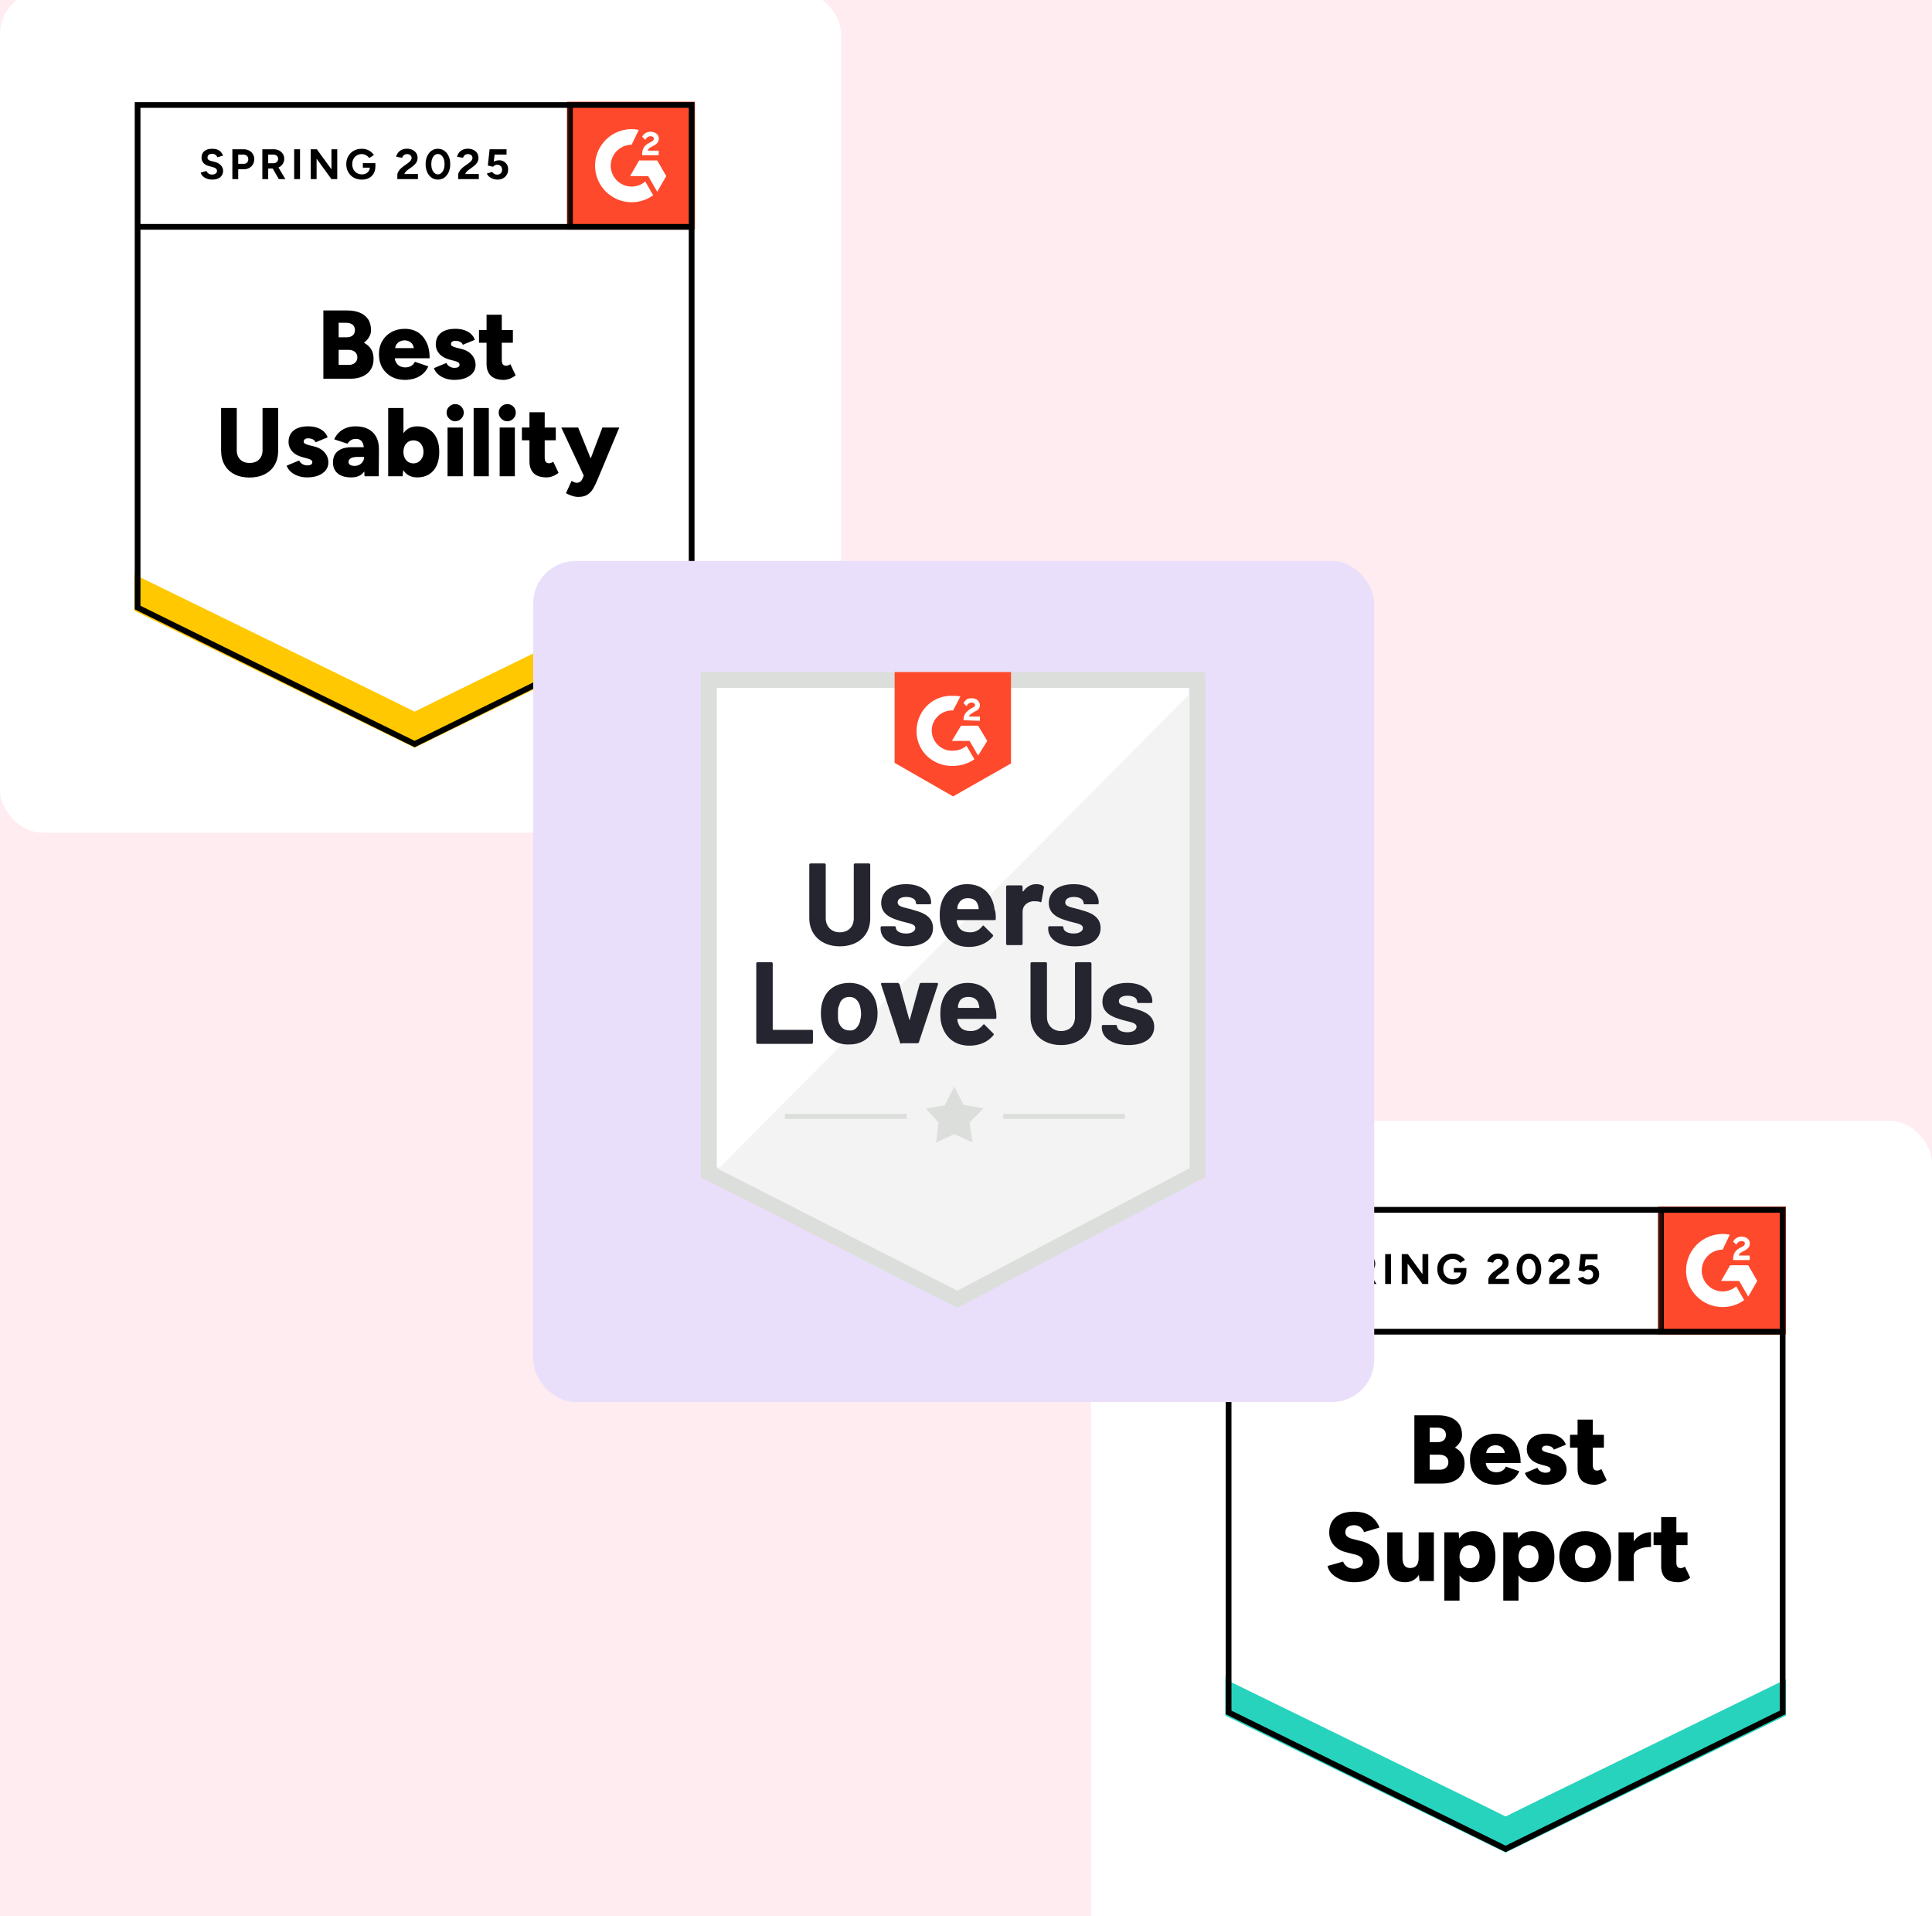
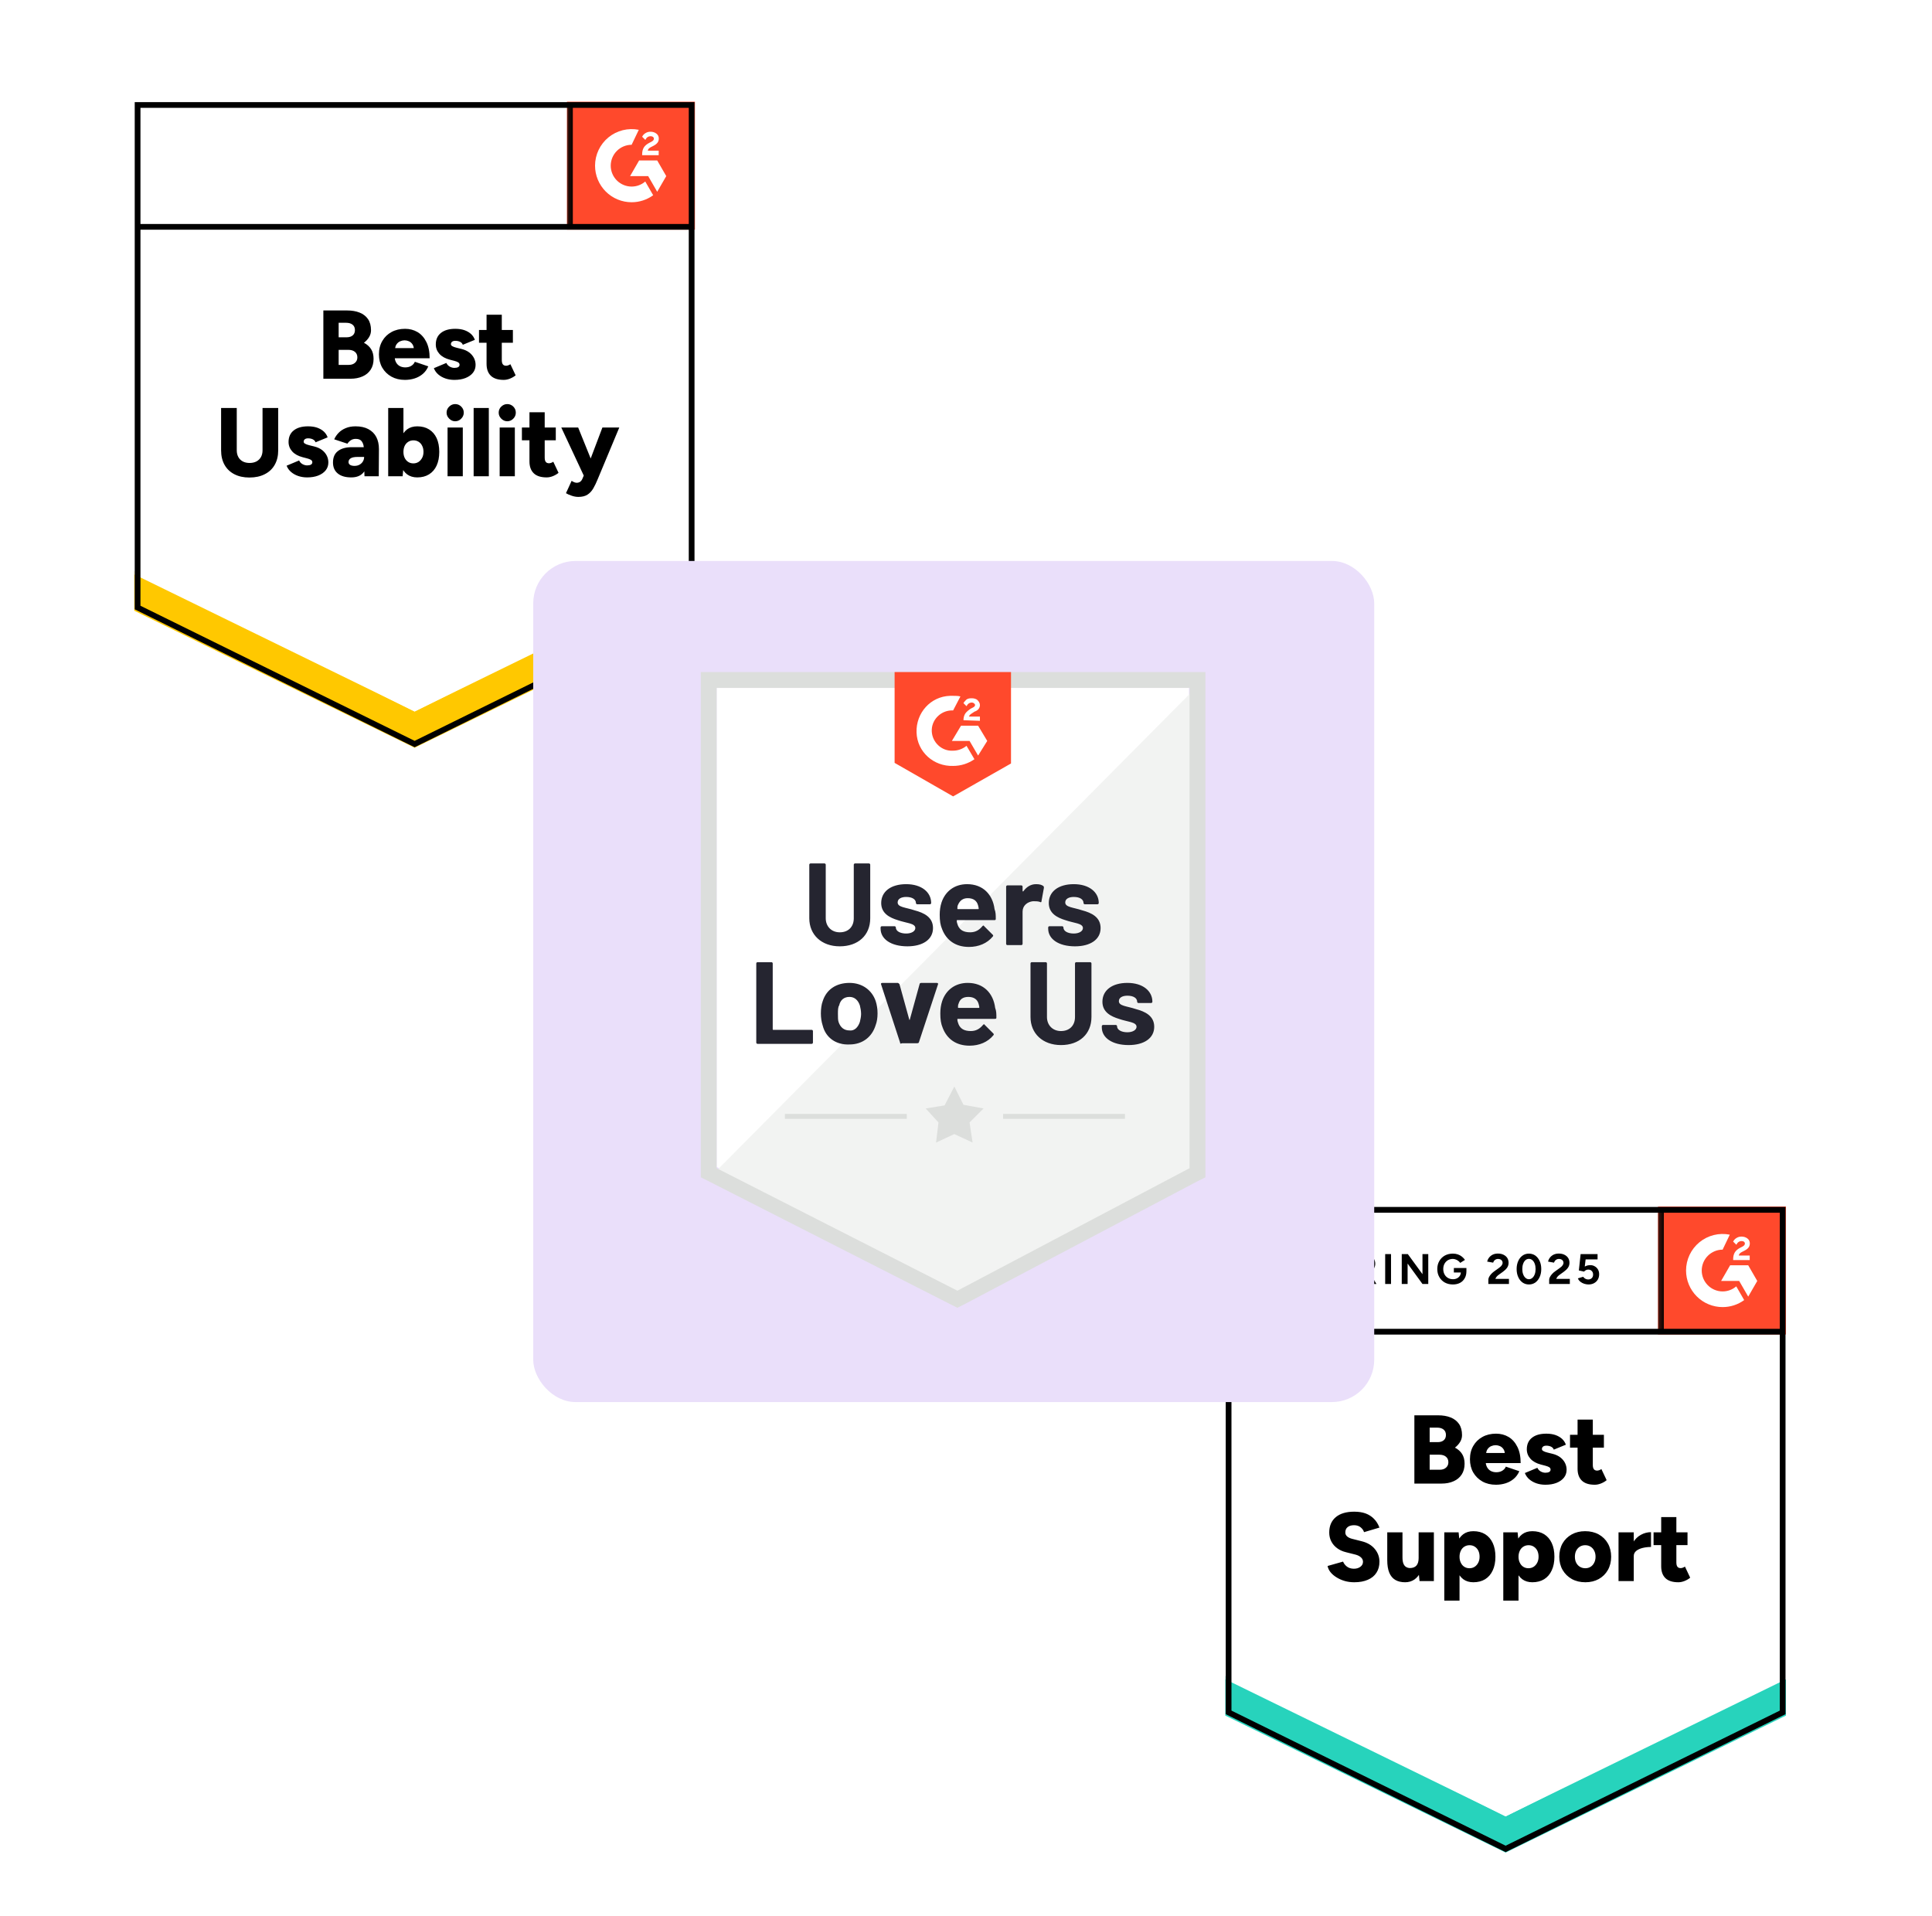
<svg xmlns="http://www.w3.org/2000/svg" width="365" height="362" viewBox="0 0 365 362" fill="none">
  <g clip-path="url(#clip0_6099_20624)">
-     <rect width="365" height="362" fill="#FFECF1" />
    <g filter="url(#filter0_d_6099_20624)">
      <rect y="-5.597" width="158.885" height="158.885" rx="8" fill="white" />
    </g>
    <g clip-path="url(#clip1_6099_20624)">
      <path d="M25.369 115.151L78.331 141.247L131.292 115.151V19.206H25.369V115.151Z" fill="white" />
      <path d="M25.369 115.151L78.331 141.247L131.292 115.151V19.206H25.369V115.151Z" fill="white" />
-       <path d="M40.101 33.928C39.817 33.928 39.552 33.894 39.306 33.825C39.053 33.755 38.83 33.66 38.638 33.537C38.447 33.406 38.289 33.264 38.166 33.111C38.036 32.957 37.952 32.792 37.913 32.616L38.995 32.293C39.064 32.477 39.187 32.635 39.364 32.765C39.54 32.896 39.763 32.965 40.032 32.972C40.316 32.98 40.55 32.919 40.734 32.788C40.91 32.658 40.999 32.493 40.999 32.293C40.999 32.117 40.93 31.967 40.791 31.844C40.646 31.721 40.45 31.629 40.204 31.568L39.467 31.372C39.199 31.303 38.957 31.196 38.742 31.05C38.535 30.912 38.374 30.735 38.258 30.52C38.136 30.313 38.074 30.071 38.074 29.795C38.074 29.258 38.251 28.839 38.604 28.54C38.957 28.248 39.456 28.102 40.101 28.102C40.461 28.102 40.776 28.152 41.045 28.252C41.321 28.36 41.547 28.509 41.724 28.701C41.908 28.893 42.05 29.123 42.15 29.392L41.079 29.714C41.01 29.53 40.891 29.377 40.722 29.254C40.546 29.123 40.327 29.058 40.066 29.058C39.797 29.058 39.586 29.119 39.433 29.242C39.279 29.365 39.203 29.541 39.203 29.772C39.203 29.948 39.264 30.087 39.387 30.186C39.51 30.286 39.675 30.363 39.882 30.416L40.619 30.601C41.102 30.724 41.478 30.939 41.747 31.245C42.016 31.552 42.15 31.894 42.15 32.27C42.15 32.6 42.069 32.888 41.908 33.134C41.747 33.387 41.517 33.583 41.217 33.721C40.91 33.859 40.538 33.928 40.101 33.928ZM43.9 33.836V28.194H45.995C46.395 28.194 46.748 28.275 47.055 28.436C47.362 28.59 47.6 28.808 47.769 29.093C47.945 29.377 48.033 29.703 48.033 30.071C48.033 30.439 47.949 30.766 47.78 31.05C47.611 31.334 47.385 31.556 47.101 31.718C46.809 31.886 46.471 31.971 46.088 31.971H45.005V33.836H43.9ZM45.005 30.946H46.065C46.31 30.946 46.514 30.866 46.675 30.704C46.828 30.543 46.905 30.332 46.905 30.071C46.905 29.818 46.821 29.607 46.652 29.438C46.475 29.284 46.249 29.208 45.972 29.208H45.005V30.946ZM49.565 33.836V28.194H51.66C52.059 28.194 52.412 28.271 52.719 28.425C53.026 28.586 53.264 28.801 53.433 29.07C53.61 29.338 53.698 29.653 53.698 30.014C53.698 30.367 53.606 30.681 53.422 30.958C53.245 31.234 52.999 31.449 52.685 31.602C52.378 31.756 52.025 31.833 51.626 31.833H50.67V33.836H49.565ZM52.673 33.836L51.372 31.568L52.213 30.969L53.917 33.836H52.673ZM50.67 30.831H51.672C51.84 30.831 51.99 30.797 52.121 30.727C52.251 30.658 52.355 30.562 52.431 30.44C52.508 30.317 52.547 30.175 52.547 30.014C52.547 29.776 52.462 29.58 52.293 29.426C52.117 29.28 51.89 29.208 51.614 29.208H50.67V30.831ZM55.575 33.836V28.194H56.68V33.836H55.575ZM58.706 33.836V28.194H59.858L62.621 31.982V28.194H63.715V33.836H62.621L59.812 29.979V33.836H58.706ZM68.366 33.928C67.79 33.928 67.28 33.805 66.835 33.56C66.389 33.306 66.044 32.961 65.799 32.523C65.545 32.086 65.419 31.583 65.419 31.015C65.419 30.447 65.545 29.945 65.799 29.507C66.044 29.07 66.389 28.724 66.835 28.471C67.28 28.225 67.79 28.102 68.366 28.102C68.711 28.102 69.026 28.152 69.31 28.252C69.602 28.352 69.859 28.494 70.082 28.678C70.304 28.855 70.492 29.058 70.646 29.288L69.748 29.852C69.656 29.706 69.533 29.58 69.379 29.472C69.233 29.357 69.072 29.269 68.896 29.208C68.719 29.139 68.543 29.104 68.366 29.104C68.013 29.104 67.698 29.185 67.422 29.346C67.146 29.515 66.931 29.741 66.777 30.025C66.624 30.309 66.547 30.639 66.547 31.015C66.547 31.384 66.624 31.714 66.777 32.005C66.931 32.297 67.146 32.523 67.422 32.685C67.698 32.853 68.021 32.938 68.389 32.938C68.673 32.938 68.926 32.88 69.149 32.765C69.371 32.65 69.548 32.493 69.678 32.293C69.809 32.086 69.874 31.848 69.874 31.579L70.922 31.418C70.922 31.948 70.811 32.401 70.588 32.777C70.373 33.153 70.074 33.441 69.69 33.64C69.306 33.832 68.865 33.928 68.366 33.928ZM68.55 31.672V30.82H70.922V31.499L70.323 31.672H68.55ZM75.067 33.836V33.019C75.067 32.865 75.113 32.696 75.205 32.512C75.305 32.32 75.439 32.132 75.608 31.948C75.784 31.756 75.988 31.579 76.218 31.418L77.07 30.808C77.185 30.724 77.296 30.631 77.404 30.532C77.511 30.432 77.596 30.321 77.657 30.198C77.726 30.075 77.761 29.96 77.761 29.852C77.761 29.706 77.726 29.58 77.657 29.472C77.596 29.357 77.5 29.269 77.369 29.208C77.239 29.139 77.078 29.104 76.886 29.104C76.725 29.104 76.583 29.139 76.46 29.208C76.337 29.269 76.234 29.354 76.149 29.461C76.072 29.568 76.015 29.683 75.976 29.806L74.848 29.611C74.902 29.342 75.017 29.093 75.193 28.862C75.37 28.632 75.6 28.444 75.884 28.298C76.176 28.16 76.502 28.091 76.863 28.091C77.285 28.091 77.646 28.168 77.945 28.321C78.245 28.467 78.479 28.67 78.647 28.931C78.809 29.192 78.889 29.495 78.889 29.841C78.889 30.186 78.793 30.497 78.601 30.773C78.409 31.042 78.148 31.295 77.819 31.533L77.047 32.086C76.894 32.193 76.759 32.312 76.644 32.443C76.537 32.573 76.452 32.715 76.391 32.869H78.958V33.836H75.067ZM82.735 33.928C82.274 33.928 81.871 33.805 81.526 33.56C81.173 33.306 80.9 32.961 80.708 32.523C80.509 32.086 80.409 31.583 80.409 31.015C80.409 30.447 80.509 29.945 80.708 29.507C80.9 29.07 81.173 28.724 81.526 28.471C81.871 28.225 82.27 28.102 82.723 28.102C83.184 28.102 83.591 28.225 83.944 28.471C84.289 28.724 84.561 29.07 84.761 29.507C84.961 29.945 85.06 30.447 85.06 31.015C85.06 31.583 84.961 32.086 84.761 32.523C84.561 32.961 84.289 33.306 83.944 33.56C83.591 33.805 83.188 33.928 82.735 33.928ZM82.735 32.938C82.973 32.938 83.188 32.853 83.379 32.685C83.571 32.523 83.721 32.297 83.828 32.005C83.936 31.721 83.99 31.391 83.99 31.015C83.99 30.639 83.936 30.305 83.828 30.014C83.721 29.722 83.571 29.495 83.379 29.334C83.188 29.173 82.969 29.093 82.723 29.093C82.485 29.093 82.27 29.173 82.078 29.334C81.894 29.495 81.748 29.722 81.641 30.014C81.533 30.305 81.48 30.639 81.48 31.015C81.48 31.391 81.533 31.721 81.641 32.005C81.748 32.297 81.898 32.523 82.09 32.685C82.274 32.853 82.489 32.938 82.735 32.938ZM86.557 33.836V33.019C86.557 32.865 86.607 32.696 86.707 32.512C86.807 32.32 86.941 32.132 87.11 31.948C87.279 31.756 87.482 31.579 87.72 31.418L88.572 30.808C88.687 30.724 88.798 30.631 88.906 30.532C89.006 30.432 89.09 30.321 89.159 30.198C89.228 30.075 89.263 29.96 89.263 29.852C89.263 29.706 89.228 29.58 89.159 29.472C89.09 29.357 88.994 29.269 88.871 29.208C88.741 29.139 88.58 29.104 88.388 29.104C88.227 29.104 88.085 29.139 87.962 29.208C87.831 29.269 87.728 29.354 87.651 29.461C87.567 29.568 87.509 29.683 87.478 29.806L86.35 29.611C86.404 29.342 86.519 29.093 86.695 28.862C86.872 28.632 87.102 28.444 87.386 28.298C87.678 28.16 88.004 28.091 88.365 28.091C88.787 28.091 89.148 28.168 89.447 28.321C89.746 28.467 89.98 28.67 90.149 28.931C90.311 29.192 90.391 29.495 90.391 29.841C90.391 30.186 90.295 30.497 90.103 30.773C89.911 31.042 89.65 31.295 89.32 31.533L88.549 32.086C88.395 32.193 88.261 32.312 88.146 32.443C88.038 32.573 87.954 32.715 87.893 32.869H90.46V33.836H86.557ZM93.983 33.928C93.73 33.928 93.465 33.886 93.189 33.801C92.92 33.717 92.678 33.59 92.463 33.422C92.241 33.245 92.08 33.03 91.98 32.777L92.982 32.477C93.104 32.654 93.246 32.781 93.408 32.857C93.569 32.942 93.742 32.984 93.926 32.984C94.202 32.984 94.428 32.9 94.605 32.731C94.774 32.562 94.858 32.335 94.858 32.051C94.858 31.783 94.774 31.56 94.605 31.384C94.436 31.207 94.213 31.119 93.937 31.119C93.768 31.119 93.615 31.157 93.477 31.234C93.338 31.311 93.231 31.399 93.154 31.499L92.164 31.28L92.498 28.194H95.699V29.196H93.442L93.281 30.543C93.427 30.466 93.588 30.401 93.764 30.347C93.941 30.301 94.133 30.278 94.34 30.278C94.647 30.278 94.927 30.355 95.181 30.509C95.434 30.654 95.633 30.854 95.779 31.107C95.925 31.361 95.998 31.656 95.998 31.994C95.998 32.378 95.914 32.715 95.745 33.007C95.568 33.299 95.33 33.525 95.031 33.686C94.732 33.847 94.382 33.928 93.983 33.928Z" fill="black" />
      <path d="M61.09 71.542V58.647H65.603C66.486 58.647 67.265 58.781 67.94 59.05C68.616 59.319 69.145 59.729 69.529 60.282C69.905 60.834 70.093 61.537 70.093 62.389C70.093 62.842 69.975 63.268 69.737 63.667C69.499 64.066 69.172 64.427 68.758 64.749C69.341 65.056 69.79 65.455 70.105 65.947C70.42 66.445 70.577 67.059 70.577 67.789C70.577 68.594 70.393 69.278 70.024 69.838C69.656 70.398 69.145 70.82 68.493 71.105C67.841 71.396 67.081 71.542 66.213 71.542H61.09ZM63.98 68.928H65.879C66.386 68.928 66.785 68.794 67.077 68.525C67.369 68.264 67.514 67.927 67.514 67.512C67.514 67.067 67.361 66.718 67.054 66.465C66.747 66.211 66.325 66.085 65.787 66.085H63.98V68.928ZM63.98 63.713H65.511C65.979 63.713 66.355 63.594 66.639 63.356C66.916 63.118 67.054 62.784 67.054 62.354C67.054 61.909 66.904 61.568 66.605 61.33C66.305 61.092 65.903 60.973 65.396 60.973H63.98V63.713ZM76.495 71.761C75.535 71.761 74.687 71.557 73.95 71.15C73.214 70.736 72.634 70.168 72.212 69.447C71.797 68.717 71.59 67.881 71.59 66.937C71.59 65.977 71.801 65.137 72.223 64.415C72.646 63.686 73.225 63.122 73.962 62.723C74.699 62.316 75.555 62.112 76.529 62.112C77.397 62.112 78.183 62.32 78.89 62.734C79.588 63.156 80.141 63.778 80.548 64.599C80.962 65.421 81.169 66.445 81.169 67.674H74.238L74.561 67.328C74.561 67.743 74.645 68.111 74.814 68.433C74.983 68.748 75.221 68.99 75.528 69.159C75.835 69.32 76.18 69.4 76.564 69.4C77.017 69.4 77.401 69.301 77.715 69.101C78.03 68.902 78.249 68.648 78.371 68.341L80.916 69.205C80.67 69.78 80.321 70.26 79.868 70.644C79.423 71.02 78.913 71.3 78.337 71.484C77.754 71.669 77.14 71.761 76.495 71.761ZM74.63 66.131L74.33 65.762H78.464L78.199 66.131C78.199 65.67 78.107 65.305 77.922 65.037C77.738 64.768 77.512 64.576 77.243 64.461C76.975 64.346 76.706 64.288 76.437 64.288C76.169 64.288 75.896 64.346 75.62 64.461C75.344 64.576 75.109 64.768 74.918 65.037C74.726 65.305 74.63 65.67 74.63 66.131ZM85.844 71.761C85.245 71.761 84.685 71.672 84.163 71.496C83.641 71.319 83.188 71.066 82.804 70.736C82.428 70.414 82.148 70.018 81.964 69.55L84.324 68.56C84.478 68.875 84.696 69.109 84.98 69.262C85.264 69.416 85.552 69.493 85.844 69.493C86.151 69.493 86.392 69.443 86.569 69.343C86.738 69.235 86.822 69.09 86.822 68.905C86.822 68.713 86.734 68.56 86.558 68.445C86.381 68.337 86.128 68.242 85.798 68.157L85.003 67.95C84.144 67.727 83.484 67.363 83.023 66.856C82.562 66.342 82.332 65.747 82.332 65.071C82.332 64.127 82.658 63.398 83.311 62.884C83.956 62.37 84.857 62.112 86.016 62.112C86.669 62.112 87.241 62.197 87.732 62.366C88.231 62.542 88.649 62.784 88.987 63.091C89.325 63.406 89.566 63.774 89.712 64.196L87.433 65.129C87.348 64.883 87.172 64.695 86.903 64.565C86.642 64.442 86.35 64.381 86.028 64.381C85.759 64.381 85.552 64.438 85.406 64.553C85.26 64.668 85.188 64.826 85.188 65.025C85.188 65.171 85.276 65.294 85.452 65.394C85.629 65.501 85.89 65.597 86.235 65.682L87.214 65.923C87.79 66.069 88.273 66.292 88.665 66.591C89.056 66.898 89.352 67.251 89.551 67.65C89.751 68.05 89.85 68.476 89.85 68.928C89.85 69.504 89.681 70.003 89.344 70.425C89.006 70.847 88.534 71.177 87.928 71.415C87.329 71.646 86.634 71.761 85.844 71.761ZM95.17 71.761C94.08 71.761 93.266 71.5 92.729 70.978C92.191 70.456 91.923 69.711 91.923 68.744V59.453H94.801V68.019C94.801 68.387 94.87 68.66 95.008 68.836C95.139 69.005 95.346 69.09 95.63 69.09C95.738 69.09 95.868 69.063 96.022 69.009C96.167 68.955 96.302 68.886 96.424 68.802L97.415 70.897C97.123 71.143 96.77 71.35 96.355 71.519C95.949 71.68 95.553 71.761 95.17 71.761ZM90.495 64.749V62.331H96.897V64.749H90.495ZM47.124 90.205C46.019 90.205 45.063 89.994 44.257 89.572C43.459 89.157 42.845 88.566 42.415 87.799C41.985 87.031 41.77 86.118 41.77 85.059V77.068H44.729V85.059C44.729 85.55 44.829 85.976 45.029 86.337C45.221 86.69 45.501 86.966 45.869 87.166C46.23 87.358 46.66 87.454 47.159 87.454C47.65 87.454 48.08 87.358 48.448 87.166C48.817 86.966 49.101 86.69 49.3 86.337C49.5 85.976 49.6 85.55 49.6 85.059V77.068H52.559V85.059C52.559 86.118 52.34 87.031 51.902 87.799C51.472 88.566 50.847 89.157 50.026 89.572C49.212 89.994 48.245 90.205 47.124 90.205ZM58.027 90.182C57.429 90.182 56.868 90.094 56.346 89.917C55.825 89.741 55.372 89.487 54.988 89.157C54.612 88.835 54.332 88.44 54.147 87.972L56.508 86.981C56.661 87.296 56.88 87.53 57.164 87.684C57.448 87.837 57.736 87.914 58.027 87.914C58.334 87.914 58.576 87.864 58.753 87.764C58.922 87.657 59.006 87.511 59.006 87.327C59.006 87.135 58.918 86.981 58.741 86.866C58.565 86.759 58.311 86.663 57.981 86.578L57.187 86.371C56.327 86.149 55.667 85.784 55.207 85.277C54.746 84.763 54.516 84.168 54.516 83.493C54.516 82.549 54.842 81.82 55.495 81.305C56.139 80.791 57.041 80.534 58.2 80.534C58.852 80.534 59.424 80.618 59.916 80.787C60.414 80.964 60.833 81.206 61.171 81.513C61.508 81.827 61.75 82.196 61.896 82.618L59.616 83.55C59.532 83.305 59.355 83.117 59.087 82.986C58.826 82.864 58.534 82.802 58.212 82.802C57.943 82.802 57.736 82.86 57.59 82.975C57.444 83.09 57.371 83.247 57.371 83.447C57.371 83.593 57.459 83.715 57.636 83.815C57.812 83.923 58.074 84.019 58.419 84.103L59.398 84.345C59.973 84.491 60.457 84.713 60.848 85.013C61.24 85.32 61.535 85.673 61.735 86.072C61.934 86.471 62.034 86.897 62.034 87.35C62.034 87.925 61.865 88.424 61.528 88.847C61.19 89.269 60.718 89.599 60.111 89.837C59.513 90.067 58.818 90.182 58.027 90.182ZM68.862 89.963L68.792 87.972V85.381C68.792 84.89 68.75 84.46 68.666 84.092C68.574 83.723 68.42 83.431 68.205 83.216C67.983 83.009 67.649 82.906 67.204 82.906C66.858 82.906 66.559 82.986 66.305 83.147C66.045 83.309 65.822 83.531 65.638 83.815L63.139 82.986C63.347 82.526 63.631 82.111 63.991 81.743C64.352 81.374 64.797 81.083 65.327 80.868C65.856 80.645 66.471 80.534 67.169 80.534C68.129 80.534 68.938 80.71 69.598 81.064C70.266 81.424 70.765 81.923 71.095 82.56C71.425 83.197 71.59 83.953 71.59 84.828L71.556 89.963H68.862ZM66.363 90.182C65.266 90.182 64.417 89.936 63.819 89.445C63.212 88.954 62.909 88.259 62.909 87.361C62.909 86.394 63.224 85.673 63.853 85.197C64.483 84.713 65.361 84.472 66.49 84.472H69.011V86.314H67.572C66.958 86.314 66.517 86.402 66.248 86.578C65.979 86.747 65.845 86.985 65.845 87.292C65.845 87.515 65.945 87.691 66.144 87.822C66.352 87.945 66.632 88.006 66.985 88.006C67.338 88.006 67.653 87.929 67.929 87.776C68.198 87.622 68.409 87.419 68.562 87.166C68.716 86.905 68.792 86.621 68.792 86.314H69.506C69.506 87.542 69.249 88.493 68.735 89.169C68.221 89.844 67.43 90.182 66.363 90.182ZM73.34 89.963V77.068H76.219V88.248L76.069 89.963H73.34ZM78.832 90.182C78.072 90.182 77.431 89.99 76.909 89.606C76.395 89.215 76.011 88.659 75.758 87.937C75.497 87.216 75.367 86.356 75.367 85.358C75.367 84.353 75.497 83.489 75.758 82.767C76.011 82.054 76.395 81.501 76.909 81.11C77.431 80.726 78.072 80.534 78.832 80.534C79.692 80.534 80.432 80.726 81.054 81.11C81.684 81.501 82.163 82.054 82.493 82.767C82.823 83.489 82.988 84.353 82.988 85.358C82.988 86.356 82.823 87.216 82.493 87.937C82.163 88.659 81.684 89.215 81.054 89.606C80.432 89.99 79.692 90.182 78.832 90.182ZM78.095 87.534C78.464 87.534 78.79 87.442 79.074 87.258C79.35 87.073 79.577 86.816 79.753 86.486C79.922 86.164 80.007 85.788 80.007 85.358C80.007 84.928 79.926 84.552 79.765 84.23C79.611 83.9 79.389 83.642 79.097 83.458C78.805 83.274 78.475 83.182 78.107 83.182C77.738 83.182 77.412 83.274 77.128 83.458C76.836 83.642 76.61 83.9 76.449 84.23C76.295 84.567 76.219 84.944 76.219 85.358C76.219 85.788 76.295 86.164 76.449 86.486C76.61 86.816 76.833 87.073 77.117 87.258C77.401 87.442 77.727 87.534 78.095 87.534ZM84.554 89.963V80.753H87.433V89.963H84.554ZM85.993 79.578C85.564 79.578 85.188 79.413 84.865 79.083C84.535 78.761 84.37 78.385 84.37 77.955C84.37 77.502 84.535 77.118 84.865 76.804C85.188 76.489 85.564 76.332 85.993 76.332C86.439 76.332 86.819 76.489 87.133 76.804C87.456 77.118 87.617 77.502 87.617 77.955C87.617 78.385 87.456 78.761 87.133 79.083C86.819 79.413 86.439 79.578 85.993 79.578ZM89.482 89.963V77.068H92.349V89.963H89.482ZM94.398 89.963V80.753H97.265V89.963H94.398ZM95.837 79.578C95.407 79.578 95.028 79.413 94.698 79.083C94.375 78.761 94.214 78.385 94.214 77.955C94.214 77.502 94.375 77.118 94.698 76.804C95.028 76.489 95.407 76.332 95.837 76.332C96.275 76.332 96.655 76.489 96.977 76.804C97.292 77.118 97.449 77.502 97.449 77.955C97.449 78.385 97.292 78.761 96.977 79.083C96.655 79.413 96.275 79.578 95.837 79.578ZM103.275 90.182C102.185 90.182 101.371 89.921 100.834 89.399C100.297 88.877 100.028 88.133 100.028 87.166V77.874H102.907V86.44C102.907 86.809 102.976 87.081 103.114 87.258C103.244 87.427 103.452 87.511 103.736 87.511C103.843 87.511 103.973 87.484 104.127 87.43C104.273 87.377 104.407 87.308 104.53 87.223L105.52 89.319C105.228 89.564 104.875 89.772 104.461 89.94C104.054 90.102 103.659 90.182 103.275 90.182ZM98.601 83.171V80.753H105.002V83.171H98.601ZM109.262 93.866C108.87 93.866 108.456 93.793 108.019 93.648C107.581 93.502 107.216 93.341 106.925 93.164L107.995 90.827C108.164 90.95 108.333 91.042 108.502 91.103C108.663 91.165 108.813 91.195 108.951 91.195C109.181 91.195 109.389 91.138 109.573 91.023C109.757 90.907 109.907 90.719 110.022 90.458L111.104 87.903L113.81 80.753H116.999L112.923 90.516C112.655 91.176 112.374 91.76 112.083 92.266C111.783 92.773 111.419 93.164 110.989 93.44C110.551 93.724 109.976 93.866 109.262 93.866ZM110.344 89.963L106.038 80.753H109.227L112.117 87.903L113.096 89.963H110.344Z" fill="black" />
      <path d="M107.114 19.206H131.292V43.384H107.114V19.206Z" fill="#FF492C" />
      <mask id="mask0_6099_20624" style="mask-type:luminance" maskUnits="userSpaceOnUse" x="107" y="19" width="25" height="25">
        <path d="M107.114 19.206H131.292V43.384H107.114V19.206Z" fill="white" />
      </mask>
      <g mask="url(#mask0_6099_20624)">
        <path fill-rule="evenodd" clip-rule="evenodd" d="M124.443 28.465H122.378C122.434 28.141 122.634 27.96 123.039 27.755L123.42 27.562C124.1 27.213 124.463 26.82 124.463 26.18C124.47 25.995 124.431 25.811 124.349 25.645C124.267 25.478 124.145 25.335 123.994 25.227C123.688 24.997 123.314 24.884 122.883 24.884C122.55 24.88 122.222 24.974 121.94 25.152C121.67 25.312 121.453 25.548 121.316 25.831L121.915 26.429C122.147 25.962 122.484 25.731 122.927 25.731C123.301 25.731 123.533 25.925 123.533 26.192C123.533 26.416 123.42 26.603 122.989 26.82L122.746 26.939C122.216 27.207 121.847 27.512 121.635 27.86C121.422 28.203 121.316 28.645 121.316 29.175V29.318H124.443V28.466V28.465ZM124.161 30.307H120.746L119.039 33.266H122.454L124.161 36.225L125.87 33.266L124.161 30.307Z" fill="white" />
        <path fill-rule="evenodd" clip-rule="evenodd" d="M119.329 35.243C118.283 35.242 117.279 34.826 116.539 34.086C115.798 33.346 115.382 32.343 115.38 31.296C115.382 30.25 115.799 29.247 116.539 28.507C117.279 27.767 118.283 27.351 119.329 27.35L120.681 24.523C119.679 24.322 118.645 24.347 117.653 24.595C116.662 24.842 115.738 25.307 114.947 25.954C114.157 26.602 113.52 27.418 113.083 28.341C112.646 29.265 112.419 30.274 112.419 31.296C112.419 32.203 112.598 33.102 112.945 33.94C113.293 34.778 113.802 35.539 114.443 36.181C115.085 36.822 115.847 37.331 116.685 37.678C117.524 38.025 118.422 38.203 119.329 38.203C120.792 38.205 122.218 37.742 123.399 36.879L121.903 34.286C121.187 34.904 120.274 35.243 119.329 35.243Z" fill="white" />
        <path d="M107.678 19.974V42.848" stroke="black" stroke-width="1.085" />
      </g>
      <path d="M25.369 115.366V107.882L78.331 134.411L131.292 107.882V115.366L78.331 141.248L25.369 115.366Z" fill="#FFC800" />
      <path d="M25.369 108.511V101.027L78.331 127.556L131.292 101.027V108.511L78.331 134.393L25.369 108.511Z" fill="white" />
      <path d="M25.369 101.677V94.193L78.331 120.724L131.292 94.193V101.677L78.331 127.559L25.369 101.677Z" fill="white" />
      <path d="M130.803 42.849H26.089M130.667 114.764L78.331 140.551L25.994 114.764V19.831H130.667V114.764Z" stroke="black" stroke-width="1.085" />
    </g>
    <g filter="url(#filter1_d_6099_20624)">
      <rect x="206.115" y="207.716" width="158.885" height="158.885" rx="8" fill="white" />
    </g>
    <g clip-path="url(#clip2_6099_20624)">
      <path d="M231.486 323.859L284.448 349.955L337.409 323.859V227.914H231.486V323.859Z" fill="white" />
      <path d="M231.486 323.859L284.448 349.955L337.409 323.859V227.914H231.486V323.859Z" fill="white" />
      <path d="M246.219 242.636C245.935 242.636 245.67 242.602 245.424 242.532C245.171 242.463 244.948 242.367 244.757 242.245C244.565 242.114 244.407 241.972 244.285 241.819C244.154 241.665 244.07 241.5 244.031 241.324L245.114 241.001C245.183 241.185 245.305 241.343 245.482 241.473C245.658 241.604 245.881 241.673 246.15 241.681C246.434 241.688 246.668 241.627 246.852 241.496C247.029 241.366 247.117 241.201 247.117 241.001C247.117 240.825 247.048 240.675 246.91 240.552C246.764 240.429 246.568 240.337 246.322 240.276L245.586 240.08C245.317 240.011 245.075 239.904 244.86 239.758C244.653 239.62 244.492 239.443 244.377 239.228C244.254 239.021 244.192 238.779 244.192 238.503C244.192 237.966 244.369 237.547 244.722 237.248C245.075 236.956 245.574 236.81 246.219 236.81C246.58 236.81 246.894 236.86 247.163 236.96C247.439 237.067 247.666 237.217 247.842 237.409C248.026 237.601 248.168 237.831 248.268 238.1L247.197 238.422C247.128 238.238 247.009 238.084 246.841 237.962C246.664 237.831 246.445 237.766 246.184 237.766C245.916 237.766 245.705 237.827 245.551 237.95C245.398 238.073 245.321 238.25 245.321 238.48C245.321 238.656 245.382 238.794 245.505 238.894C245.628 238.994 245.793 239.071 246 239.125L246.737 239.309C247.22 239.432 247.597 239.646 247.865 239.953C248.134 240.261 248.268 240.602 248.268 240.978C248.268 241.308 248.188 241.596 248.026 241.842C247.865 242.095 247.635 242.291 247.336 242.429C247.029 242.567 246.656 242.636 246.219 242.636ZM250.018 242.544V236.902H252.114C252.513 236.902 252.866 236.983 253.173 237.144C253.48 237.298 253.718 237.516 253.887 237.8C254.063 238.084 254.152 238.411 254.152 238.779C254.152 239.148 254.067 239.474 253.898 239.758C253.729 240.042 253.503 240.264 253.219 240.426C252.927 240.594 252.59 240.679 252.206 240.679H251.123V242.544H250.018ZM251.123 239.654H252.183C252.428 239.654 252.632 239.574 252.793 239.412C252.946 239.251 253.023 239.04 253.023 238.779C253.023 238.526 252.939 238.315 252.77 238.146C252.593 237.992 252.367 237.916 252.091 237.916H251.123V239.654ZM255.683 242.544V236.902H257.778C258.177 236.902 258.53 236.979 258.837 237.133C259.144 237.294 259.382 237.509 259.551 237.777C259.728 238.046 259.816 238.361 259.816 238.722C259.816 239.075 259.724 239.389 259.54 239.666C259.363 239.942 259.118 240.157 258.803 240.31C258.496 240.464 258.143 240.541 257.744 240.541H256.788V242.544H255.683ZM258.791 242.544L257.49 240.276L258.331 239.677L260.035 242.544H258.791ZM256.788 239.539H257.79C257.959 239.539 258.108 239.504 258.239 239.435C258.369 239.366 258.473 239.27 258.55 239.148C258.626 239.025 258.665 238.883 258.665 238.722C258.665 238.484 258.58 238.288 258.411 238.134C258.235 237.989 258.008 237.916 257.732 237.916H256.788V239.539ZM261.693 242.544V236.902H262.798V242.544H261.693ZM264.824 242.544V236.902H265.976L268.739 240.69V236.902H269.833V242.544H268.739L265.93 238.687V242.544H264.824ZM274.484 242.636C273.908 242.636 273.398 242.513 272.953 242.268C272.508 242.014 272.162 241.669 271.917 241.231C271.663 240.794 271.537 240.291 271.537 239.723C271.537 239.155 271.663 238.652 271.917 238.215C272.162 237.777 272.508 237.432 272.953 237.179C273.398 236.933 273.908 236.81 274.484 236.81C274.83 236.81 275.144 236.86 275.428 236.96C275.72 237.06 275.977 237.202 276.2 237.386C276.422 237.563 276.61 237.766 276.764 237.996L275.866 238.56C275.774 238.415 275.651 238.288 275.497 238.18C275.351 238.065 275.19 237.977 275.014 237.916C274.837 237.847 274.661 237.812 274.484 237.812C274.131 237.812 273.816 237.893 273.54 238.054C273.264 238.223 273.049 238.449 272.895 238.733C272.742 239.017 272.665 239.347 272.665 239.723C272.665 240.092 272.742 240.422 272.895 240.713C273.049 241.005 273.264 241.231 273.54 241.393C273.816 241.562 274.139 241.646 274.507 241.646C274.791 241.646 275.044 241.588 275.267 241.473C275.49 241.358 275.666 241.201 275.797 241.001C275.927 240.794 275.992 240.556 275.992 240.287L277.04 240.126C277.04 240.656 276.929 241.109 276.706 241.485C276.491 241.861 276.192 242.149 275.808 242.348C275.424 242.54 274.983 242.636 274.484 242.636ZM274.668 240.379V239.527H277.04V240.207L276.441 240.379H274.668ZM281.185 242.544V241.727C281.185 241.573 281.231 241.404 281.323 241.22C281.423 241.028 281.557 240.84 281.726 240.656C281.903 240.464 282.106 240.287 282.336 240.126L283.188 239.516C283.303 239.432 283.415 239.339 283.522 239.24C283.63 239.14 283.714 239.029 283.775 238.906C283.845 238.783 283.879 238.668 283.879 238.56C283.879 238.415 283.845 238.288 283.775 238.18C283.714 238.065 283.618 237.977 283.488 237.916C283.357 237.847 283.196 237.812 283.004 237.812C282.843 237.812 282.701 237.847 282.578 237.916C282.455 237.977 282.352 238.061 282.267 238.169C282.19 238.276 282.133 238.392 282.094 238.514L280.966 238.319C281.02 238.05 281.135 237.8 281.312 237.57C281.488 237.34 281.718 237.152 282.002 237.006C282.294 236.868 282.62 236.799 282.981 236.799C283.403 236.799 283.764 236.876 284.063 237.029C284.363 237.175 284.597 237.378 284.766 237.639C284.927 237.9 285.007 238.203 285.007 238.549C285.007 238.894 284.911 239.205 284.72 239.481C284.528 239.75 284.267 240.003 283.937 240.241L283.165 240.794C283.012 240.901 282.877 241.02 282.762 241.151C282.655 241.281 282.57 241.423 282.509 241.577H285.076V242.544H281.185ZM288.853 242.636C288.392 242.636 287.989 242.513 287.644 242.268C287.291 242.014 287.018 241.669 286.826 241.231C286.627 240.794 286.527 240.291 286.527 239.723C286.527 239.155 286.627 238.652 286.826 238.215C287.018 237.777 287.291 237.432 287.644 237.179C287.989 236.933 288.388 236.81 288.841 236.81C289.302 236.81 289.709 236.933 290.062 237.179C290.407 237.432 290.68 237.777 290.879 238.215C291.079 238.652 291.179 239.155 291.179 239.723C291.179 240.291 291.079 240.794 290.879 241.231C290.68 241.669 290.407 242.014 290.062 242.268C289.709 242.513 289.306 242.636 288.853 242.636ZM288.853 241.646C289.091 241.646 289.306 241.562 289.498 241.393C289.689 241.231 289.839 241.005 289.947 240.713C290.054 240.429 290.108 240.099 290.108 239.723C290.108 239.347 290.054 239.013 289.947 238.722C289.839 238.43 289.689 238.203 289.498 238.042C289.306 237.881 289.087 237.8 288.841 237.8C288.603 237.8 288.388 237.881 288.197 238.042C288.012 238.203 287.867 238.43 287.759 238.722C287.652 239.013 287.598 239.347 287.598 239.723C287.598 240.099 287.652 240.429 287.759 240.713C287.867 241.005 288.016 241.231 288.208 241.393C288.392 241.562 288.607 241.646 288.853 241.646ZM292.675 242.544V241.727C292.675 241.573 292.725 241.404 292.825 241.22C292.925 241.028 293.059 240.84 293.228 240.656C293.397 240.464 293.6 240.287 293.838 240.126L294.69 239.516C294.805 239.432 294.917 239.339 295.024 239.24C295.124 239.14 295.208 239.029 295.277 238.906C295.346 238.783 295.381 238.668 295.381 238.56C295.381 238.415 295.346 238.288 295.277 238.18C295.208 238.065 295.112 237.977 294.989 237.916C294.859 237.847 294.698 237.812 294.506 237.812C294.345 237.812 294.203 237.847 294.08 237.916C293.949 237.977 293.846 238.061 293.769 238.169C293.685 238.276 293.627 238.392 293.596 238.514L292.468 238.319C292.522 238.05 292.637 237.8 292.813 237.57C292.99 237.34 293.22 237.152 293.504 237.006C293.796 236.868 294.122 236.799 294.483 236.799C294.905 236.799 295.266 236.876 295.565 237.029C295.864 237.175 296.099 237.378 296.267 237.639C296.429 237.9 296.509 238.203 296.509 238.549C296.509 238.894 296.413 239.205 296.221 239.481C296.03 239.75 295.769 240.003 295.438 240.241L294.667 240.794C294.514 240.901 294.379 241.02 294.264 241.151C294.157 241.281 294.072 241.423 294.011 241.577H296.578V242.544H292.675ZM300.101 242.636C299.848 242.636 299.583 242.594 299.307 242.509C299.038 242.425 298.797 242.298 298.582 242.13C298.359 241.953 298.198 241.738 298.098 241.485L299.1 241.185C299.223 241.362 299.365 241.489 299.526 241.565C299.687 241.65 299.86 241.692 300.044 241.692C300.32 241.692 300.547 241.608 300.723 241.439C300.892 241.27 300.976 241.043 300.976 240.759C300.976 240.491 300.892 240.268 300.723 240.092C300.554 239.915 300.332 239.827 300.055 239.827C299.886 239.827 299.733 239.865 299.595 239.942C299.457 240.019 299.349 240.107 299.272 240.207L298.282 239.988L298.616 236.902H301.817V237.904H299.56L299.399 239.251C299.545 239.174 299.706 239.109 299.883 239.055C300.059 239.009 300.251 238.986 300.458 238.986C300.765 238.986 301.046 239.063 301.299 239.217C301.552 239.362 301.752 239.562 301.898 239.815C302.043 240.069 302.116 240.364 302.116 240.702C302.116 241.086 302.032 241.423 301.863 241.715C301.686 242.007 301.448 242.233 301.149 242.394C300.85 242.556 300.501 242.636 300.101 242.636Z" fill="black" />
      <path d="M267.208 280.25V267.355H271.721C272.603 267.355 273.383 267.489 274.058 267.758C274.733 268.027 275.263 268.437 275.647 268.99C276.023 269.543 276.211 270.245 276.211 271.097C276.211 271.55 276.092 271.976 275.854 272.375C275.616 272.774 275.29 273.135 274.875 273.457C275.459 273.764 275.908 274.163 276.223 274.654C276.537 275.153 276.695 275.767 276.695 276.497C276.695 277.303 276.51 277.986 276.142 278.546C275.774 279.106 275.263 279.528 274.611 279.812C273.958 280.104 273.198 280.25 272.331 280.25H267.208ZM270.097 277.636H271.997C272.504 277.636 272.903 277.502 273.195 277.233C273.486 276.972 273.632 276.635 273.632 276.22C273.632 275.775 273.479 275.426 273.171 275.173C272.864 274.919 272.442 274.793 271.905 274.793H270.097V277.636ZM270.097 272.421H271.629C272.097 272.421 272.473 272.302 272.757 272.064C273.033 271.826 273.171 271.492 273.171 271.062C273.171 270.617 273.022 270.276 272.722 270.038C272.423 269.8 272.02 269.681 271.514 269.681H270.097V272.421ZM282.612 280.469C281.653 280.469 280.805 280.265 280.068 279.859C279.331 279.444 278.752 278.876 278.329 278.155C277.915 277.425 277.708 276.589 277.708 275.645C277.708 274.685 277.919 273.845 278.341 273.123C278.763 272.394 279.343 271.83 280.08 271.431C280.816 271.024 281.672 270.821 282.647 270.821C283.514 270.821 284.301 271.028 285.007 271.442C285.706 271.864 286.258 272.486 286.665 273.307C287.08 274.129 287.287 275.153 287.287 276.381H280.356L280.678 276.036C280.678 276.451 280.763 276.819 280.932 277.141C281.1 277.456 281.338 277.698 281.645 277.867C281.952 278.028 282.298 278.108 282.682 278.108C283.134 278.108 283.518 278.009 283.833 277.809C284.148 277.61 284.366 277.356 284.489 277.049L287.034 277.913C286.788 278.488 286.439 278.968 285.986 279.352C285.541 279.728 285.03 280.008 284.455 280.192C283.871 280.377 283.257 280.469 282.612 280.469ZM280.747 274.839L280.448 274.47H284.581L284.316 274.839C284.316 274.378 284.224 274.014 284.04 273.745C283.856 273.476 283.629 273.284 283.361 273.169C283.092 273.054 282.824 272.997 282.555 272.997C282.286 272.997 282.014 273.054 281.737 273.169C281.461 273.284 281.227 273.476 281.035 273.745C280.843 274.014 280.747 274.378 280.747 274.839ZM291.961 280.469C291.363 280.469 290.802 280.38 290.28 280.204C289.758 280.027 289.306 279.774 288.922 279.444C288.546 279.122 288.266 278.726 288.081 278.258L290.442 277.268C290.595 277.583 290.814 277.817 291.098 277.97C291.382 278.124 291.67 278.201 291.961 278.201C292.268 278.201 292.51 278.151 292.687 278.051C292.856 277.943 292.94 277.798 292.94 277.613C292.94 277.422 292.852 277.268 292.675 277.153C292.499 277.045 292.245 276.949 291.915 276.865L291.121 276.658C290.261 276.435 289.601 276.071 289.141 275.564C288.68 275.05 288.45 274.455 288.45 273.779C288.45 272.835 288.776 272.106 289.428 271.592C290.073 271.078 290.975 270.821 292.134 270.821C292.786 270.821 293.358 270.905 293.85 271.074C294.348 271.25 294.767 271.492 295.104 271.799C295.442 272.114 295.684 272.482 295.83 272.904L293.55 273.837C293.466 273.591 293.289 273.403 293.021 273.273C292.76 273.15 292.468 273.089 292.146 273.089C291.877 273.089 291.67 273.146 291.524 273.261C291.378 273.376 291.305 273.534 291.305 273.733C291.305 273.879 291.393 274.002 291.57 274.102C291.746 274.209 292.007 274.305 292.353 274.39L293.331 274.631C293.907 274.777 294.391 275 294.782 275.299C295.174 275.606 295.469 275.959 295.669 276.358C295.868 276.758 295.968 277.184 295.968 277.636C295.968 278.212 295.799 278.711 295.461 279.133C295.124 279.555 294.652 279.885 294.045 280.123C293.447 280.354 292.752 280.469 291.961 280.469ZM301.287 280.469C300.197 280.469 299.384 280.208 298.846 279.686C298.309 279.164 298.04 278.419 298.04 277.452V268.161H300.919V276.727C300.919 277.095 300.988 277.368 301.126 277.544C301.256 277.713 301.464 277.798 301.748 277.798C301.855 277.798 301.986 277.771 302.139 277.717C302.285 277.663 302.419 277.594 302.542 277.51L303.532 279.605C303.241 279.851 302.888 280.058 302.473 280.227C302.066 280.388 301.671 280.469 301.287 280.469ZM296.613 273.457V271.039H303.014V273.457H296.613ZM255.844 298.89C255.214 298.89 254.616 298.81 254.048 298.648C253.472 298.479 252.954 298.249 252.493 297.958C252.033 297.674 251.657 297.351 251.365 296.99C251.073 296.622 250.889 296.231 250.812 295.816L253.737 294.987C253.875 295.34 254.113 295.651 254.451 295.92C254.788 296.181 255.214 296.319 255.729 296.334C256.235 296.342 256.657 296.223 256.995 295.977C257.333 295.732 257.502 295.413 257.502 295.022C257.502 294.715 257.383 294.446 257.145 294.216C256.899 293.978 256.558 293.797 256.12 293.675L254.29 293.214C253.652 293.061 253.1 292.811 252.632 292.466C252.156 292.12 251.787 291.698 251.526 291.199C251.258 290.7 251.123 290.132 251.123 289.495C251.123 288.259 251.534 287.292 252.355 286.594C253.184 285.903 254.347 285.558 255.844 285.558C256.665 285.558 257.383 285.669 257.997 285.892C258.611 286.122 259.137 286.46 259.574 286.905C260.012 287.342 260.357 287.895 260.61 288.563L257.698 289.426C257.605 289.096 257.394 288.793 257.064 288.517C256.742 288.248 256.324 288.114 255.809 288.114C255.287 288.114 254.884 288.233 254.6 288.471C254.309 288.701 254.163 289.039 254.163 289.484C254.163 289.791 254.282 290.044 254.52 290.244C254.75 290.443 255.069 290.593 255.475 290.693L257.295 291.153C258.338 291.414 259.152 291.898 259.735 292.604C260.319 293.31 260.61 294.112 260.61 295.01C260.61 295.816 260.422 296.507 260.046 297.083C259.678 297.666 259.137 298.111 258.423 298.418C257.709 298.733 256.849 298.89 255.844 298.89ZM268.186 298.671L268.013 296.979V289.461H270.892V298.671H268.186ZM262.084 294.181V289.461H264.962V294.181H262.084ZM264.962 294.181C264.962 294.657 265.016 295.041 265.124 295.333C265.239 295.632 265.4 295.847 265.607 295.977C265.814 296.115 266.06 296.192 266.344 296.208C266.897 296.208 267.315 296.05 267.599 295.735C267.875 295.421 268.013 294.949 268.013 294.319H268.889C268.889 295.294 268.739 296.123 268.439 296.806C268.148 297.482 267.745 298 267.231 298.361C266.724 298.714 266.133 298.89 265.458 298.89C264.721 298.89 264.099 298.74 263.592 298.441C263.093 298.142 262.717 297.685 262.464 297.071C262.211 296.457 262.084 295.67 262.084 294.711V294.181H264.962ZM272.861 302.356V289.461H275.566L275.739 291.153V302.356H272.861ZM278.353 298.89C277.593 298.89 276.956 298.698 276.441 298.314C275.919 297.923 275.532 297.367 275.278 296.645C275.017 295.924 274.887 295.064 274.887 294.066C274.887 293.061 275.017 292.197 275.278 291.476C275.532 290.762 275.919 290.209 276.441 289.818C276.956 289.434 277.593 289.242 278.353 289.242C279.212 289.242 279.957 289.434 280.586 289.818C281.208 290.209 281.684 290.762 282.014 291.476C282.351 292.197 282.52 293.061 282.52 294.066C282.52 295.064 282.351 295.924 282.014 296.645C281.684 297.367 281.208 297.923 280.586 298.314C279.957 298.698 279.212 298.89 278.353 298.89ZM277.616 296.242C277.984 296.242 278.31 296.15 278.594 295.966C278.878 295.782 279.105 295.524 279.274 295.194C279.442 294.872 279.527 294.496 279.527 294.066C279.527 293.636 279.45 293.26 279.297 292.938C279.135 292.608 278.909 292.351 278.617 292.166C278.333 291.982 278.007 291.89 277.639 291.89C277.27 291.89 276.94 291.982 276.649 292.166C276.357 292.351 276.134 292.608 275.981 292.938C275.82 293.275 275.739 293.652 275.739 294.066C275.739 294.496 275.82 294.872 275.981 295.194C276.134 295.524 276.353 295.782 276.637 295.966C276.921 296.15 277.247 296.242 277.616 296.242ZM284.006 302.356V289.461H286.711L286.884 291.153V302.356H284.006ZM289.497 298.89C288.738 298.89 288.101 298.698 287.586 298.314C287.064 297.923 286.677 297.367 286.423 296.645C286.162 295.924 286.032 295.064 286.032 294.066C286.032 293.061 286.162 292.197 286.423 291.476C286.677 290.762 287.064 290.209 287.586 289.818C288.101 289.434 288.738 289.242 289.497 289.242C290.357 289.242 291.102 289.434 291.731 289.818C292.353 290.209 292.829 290.762 293.159 291.476C293.496 292.197 293.665 293.061 293.665 294.066C293.665 295.064 293.496 295.924 293.159 296.645C292.829 297.367 292.353 297.923 291.731 298.314C291.102 298.698 290.357 298.89 289.497 298.89ZM288.761 296.242C289.129 296.242 289.455 296.15 289.739 295.966C290.023 295.782 290.25 295.524 290.419 295.194C290.587 294.872 290.672 294.496 290.672 294.066C290.672 293.636 290.595 293.26 290.442 292.938C290.28 292.608 290.054 292.351 289.762 292.166C289.478 291.982 289.152 291.89 288.784 291.89C288.415 291.89 288.085 291.982 287.793 292.166C287.502 292.351 287.279 292.608 287.126 292.938C286.965 293.275 286.884 293.652 286.884 294.066C286.884 294.496 286.965 294.872 287.126 295.194C287.279 295.524 287.498 295.782 287.782 295.966C288.066 296.15 288.392 296.242 288.761 296.242ZM299.514 298.89C298.547 298.89 297.695 298.687 296.958 298.28C296.221 297.865 295.642 297.297 295.22 296.576C294.797 295.847 294.586 295.01 294.586 294.066C294.586 293.122 294.79 292.285 295.197 291.556C295.611 290.835 296.191 290.267 296.935 289.852C297.672 289.445 298.516 289.242 299.468 289.242C300.435 289.242 301.291 289.445 302.036 289.852C302.78 290.267 303.356 290.835 303.763 291.556C304.177 292.285 304.384 293.122 304.384 294.066C304.384 295.01 304.177 295.847 303.763 296.576C303.356 297.297 302.784 297.865 302.047 298.28C301.31 298.687 300.466 298.89 299.514 298.89ZM299.514 296.242C299.883 296.242 300.213 296.15 300.504 295.966C300.796 295.782 301.022 295.524 301.184 295.194C301.352 294.872 301.437 294.496 301.437 294.066C301.437 293.636 301.352 293.26 301.184 292.938C301.022 292.608 300.792 292.351 300.493 292.166C300.201 291.982 299.863 291.89 299.48 291.89C299.103 291.89 298.766 291.982 298.466 292.166C298.175 292.351 297.944 292.608 297.776 292.938C297.614 293.26 297.534 293.636 297.534 294.066C297.534 294.496 297.614 294.872 297.776 295.194C297.944 295.524 298.179 295.782 298.478 295.966C298.777 296.15 299.123 296.242 299.514 296.242ZM307.896 293.905C307.896 292.907 308.095 292.078 308.495 291.418C308.894 290.75 309.4 290.251 310.014 289.921C310.621 289.591 311.254 289.426 311.914 289.426V292.224C311.354 292.224 310.824 292.285 310.325 292.408C309.826 292.531 309.423 292.719 309.116 292.972C308.809 293.226 308.656 293.548 308.656 293.939L307.896 293.905ZM305.777 298.671V289.461H308.656V298.671H305.777ZM317.072 298.89C315.982 298.89 315.168 298.629 314.631 298.107C314.102 297.585 313.837 296.841 313.837 295.874V286.582H316.704V295.148C316.704 295.517 316.773 295.789 316.911 295.966C317.041 296.135 317.249 296.219 317.533 296.219C317.648 296.219 317.778 296.192 317.924 296.138C318.07 296.085 318.204 296.016 318.327 295.931L319.317 298.027C319.025 298.272 318.672 298.479 318.258 298.648C317.851 298.81 317.456 298.89 317.072 298.89ZM312.398 291.878V289.461H318.811V291.878H312.398Z" fill="black" />
      <path d="M313.232 227.914H337.411V252.092H313.232V227.914Z" fill="#FF492C" />
      <mask id="mask1_6099_20624" style="mask-type:luminance" maskUnits="userSpaceOnUse" x="313" y="227" width="25" height="26">
        <path d="M313.232 227.914H337.411V252.092H313.232V227.914Z" fill="white" />
      </mask>
      <g mask="url(#mask1_6099_20624)">
        <path fill-rule="evenodd" clip-rule="evenodd" d="M330.561 237.173H328.495C328.552 236.849 328.751 236.668 329.156 236.463L329.537 236.27C330.218 235.921 330.58 235.528 330.58 234.888C330.587 234.703 330.548 234.519 330.466 234.353C330.384 234.186 330.263 234.043 330.112 233.935C329.805 233.705 329.431 233.592 329.001 233.592C328.667 233.588 328.339 233.682 328.058 233.86C327.787 234.02 327.57 234.256 327.434 234.539L328.032 235.137C328.264 234.67 328.601 234.439 329.044 234.439C329.419 234.439 329.65 234.633 329.65 234.9C329.65 235.124 329.537 235.311 329.106 235.528L328.864 235.647C328.333 235.915 327.964 236.22 327.753 236.568C327.54 236.911 327.434 237.353 327.434 237.883V238.026H330.561V237.174V237.173ZM330.279 239.015H326.864L325.156 241.974H328.571L330.279 244.933L331.987 241.974L330.279 239.015Z" fill="white" />
        <path fill-rule="evenodd" clip-rule="evenodd" d="M325.445 243.951C324.399 243.95 323.395 243.534 322.655 242.794C321.915 242.054 321.498 241.051 321.496 240.004C321.498 238.958 321.915 237.954 322.655 237.215C323.396 236.475 324.399 236.059 325.445 236.058L326.797 233.231C325.795 233.03 324.761 233.055 323.77 233.302C322.778 233.55 321.854 234.015 321.064 234.662C320.273 235.31 319.637 236.126 319.199 237.049C318.762 237.973 318.535 238.982 318.535 240.004C318.535 240.911 318.714 241.81 319.062 242.648C319.409 243.486 319.918 244.247 320.56 244.889C321.201 245.53 321.963 246.039 322.801 246.386C323.64 246.733 324.538 246.911 325.445 246.911C326.908 246.913 328.334 246.449 329.515 245.587L328.019 242.994C327.304 243.612 326.39 243.951 325.445 243.951Z" fill="white" />
        <path d="M313.795 228.682V251.556" stroke="black" stroke-width="1.085" />
      </g>
      <path d="M231.486 324.074V316.59L284.448 343.119L337.409 316.59V324.074L284.448 349.956L231.486 324.074Z" fill="#27D3BC" />
      <path d="M231.486 317.219V309.735L284.448 336.264L337.409 309.735V317.219L284.448 343.101L231.486 317.219Z" fill="white" />
      <path d="M231.486 310.385V302.901L284.448 329.432L337.409 302.901V310.385L284.448 336.267L231.486 310.385Z" fill="white" />
      <path d="M336.92 251.557H232.206M336.784 323.472L284.448 349.259L232.111 323.472V228.539H336.784V323.472Z" stroke="black" stroke-width="1.085" />
    </g>
    <g filter="url(#filter2_d_6099_20624)">
      <rect x="100.738" y="101.968" width="158.885" height="158.885" rx="8" fill="#EADFFA" />
    </g>
    <g clip-path="url(#clip3_6099_20624)">
      <path d="M135.393 220.441L180.87 243.582L224.621 220.441V129.945H135.393V220.441Z" fill="white" />
      <path d="M225.543 130.291L134.472 222.053L181.677 245.425L225.543 222.974V130.291Z" fill="#F2F3F2" />
      <path d="M132.399 160.111V222.398L134.011 223.204L179.489 246.346L180.871 247.037L182.252 246.346L226.118 223.204L227.73 222.398V126.952H132.399V160.111ZM135.393 220.671V129.946H224.737V220.671L180.871 243.813L135.393 220.671Z" fill="#DCDEDC" />
      <path d="M180.065 131.442C180.525 131.442 180.986 131.442 181.446 131.558L180.065 134.206C177.992 134.09 176.15 135.702 176.035 137.775C175.92 139.847 177.532 141.689 179.604 141.804H180.065C180.986 141.804 181.907 141.459 182.598 140.883L184.094 143.416C182.943 144.222 181.561 144.683 180.065 144.683C176.38 144.798 173.272 142.035 173.157 138.35C173.041 134.666 175.805 131.558 179.489 131.442H180.065ZM184.785 137.084L186.512 139.962L184.785 142.725L183.173 139.962H179.834L181.561 137.084H184.785ZM182.022 136.048C182.022 135.587 182.137 135.127 182.367 134.781C182.598 134.436 183.058 134.09 183.403 133.86L183.634 133.745C184.094 133.515 184.209 133.4 184.209 133.169C184.209 132.939 183.864 132.709 183.634 132.709C183.173 132.709 182.828 132.939 182.598 133.4L182.022 132.824C182.137 132.594 182.367 132.363 182.598 132.133C182.943 131.903 183.288 131.903 183.634 131.903C183.979 131.903 184.44 132.018 184.67 132.248C184.9 132.479 185.13 132.824 185.13 133.169C185.13 133.745 184.785 134.206 184.094 134.436L183.749 134.666C183.403 134.896 183.173 135.012 183.058 135.357H185.13V136.163L182.022 136.048ZM180.065 150.439L191.002 144.222V126.952H169.012V144.107L180.065 150.439Z" fill="#FF492C" />
      <path d="M152.894 173.466V163.334C152.894 163.219 153.009 163.104 153.124 163.104H155.772C155.887 163.104 156.002 163.219 156.002 163.334V173.466C156.002 174.963 157.038 176.114 158.65 176.114C160.262 176.114 161.298 175.078 161.298 173.466V163.334C161.298 163.219 161.413 163.104 161.529 163.104H164.177C164.292 163.104 164.407 163.219 164.407 163.334V173.466C164.407 176.69 162.104 178.762 158.65 178.762C155.196 178.762 152.894 176.575 152.894 173.466ZM166.364 175.423V175.193C166.364 175.078 166.479 174.963 166.595 174.963H169.012C169.127 174.963 169.243 175.078 169.243 175.193C169.243 175.884 170.049 176.344 171.2 176.344C172.236 176.344 172.927 175.884 172.927 175.308C172.927 174.387 171.2 174.387 169.588 173.811C168.091 173.351 166.479 172.545 166.479 170.588C166.479 168.4 168.322 167.019 171.2 167.019C174.078 167.019 175.92 168.515 175.92 170.588C175.92 170.703 175.805 170.818 175.69 170.818H173.272C173.157 170.818 173.042 170.703 173.042 170.588C173.042 169.897 172.351 169.436 171.2 169.436C170.279 169.436 169.588 169.782 169.588 170.473C169.588 171.394 171.085 171.394 172.812 171.969C174.539 172.43 176.266 173.236 176.266 175.308C176.266 177.496 174.308 178.762 171.43 178.762C168.322 178.762 166.364 177.381 166.364 175.423ZM188.125 173.581C188.125 173.811 188.009 173.811 187.779 173.811H180.871C180.756 173.811 180.756 173.811 180.756 173.927C180.756 174.272 180.871 174.502 180.986 174.848C181.332 175.654 182.022 176.114 183.289 176.114C184.325 176.114 185.016 175.654 185.592 174.963C185.707 174.848 185.822 174.733 185.937 174.963L187.549 176.575C187.664 176.69 187.664 176.805 187.549 176.92C186.513 178.187 184.901 178.877 183.059 178.877C180.526 178.877 178.799 177.611 177.993 175.538C177.647 174.733 177.532 173.927 177.532 172.775C177.532 171.969 177.647 171.163 177.878 170.473C178.568 168.4 180.295 167.019 182.713 167.019C185.707 167.019 187.549 168.976 187.894 171.739C188.125 172.315 188.125 172.89 188.125 173.581ZM180.986 170.933C180.871 171.163 180.871 171.394 180.871 171.624C180.871 171.739 180.871 171.739 180.986 171.739H184.786C184.901 171.739 184.901 171.739 184.901 171.624C184.901 171.394 184.786 171.163 184.786 171.048C184.555 170.127 183.865 169.667 182.828 169.667C181.907 169.667 181.332 170.127 180.986 170.933ZM197.105 167.364C197.22 167.479 197.22 167.594 197.22 167.709L196.76 170.242C196.76 170.473 196.644 170.473 196.414 170.357C196.069 170.242 195.608 170.242 195.148 170.242C194.112 170.357 193.19 171.048 193.19 172.2V178.302C193.19 178.417 193.075 178.532 192.96 178.532H190.312C190.197 178.532 190.082 178.417 190.082 178.302V167.479C190.082 167.364 190.197 167.249 190.312 167.249H192.96C193.075 167.249 193.19 167.364 193.19 167.479V168.285C193.19 168.4 193.306 168.4 193.306 168.4C193.881 167.594 194.687 167.019 195.723 167.019C196.414 167.019 196.76 167.134 197.105 167.364ZM198.026 175.423V175.193C198.026 175.078 198.141 174.963 198.256 174.963H200.674C200.789 174.963 200.904 175.078 200.904 175.193C200.904 175.884 201.71 176.344 202.862 176.344C203.898 176.344 204.589 175.884 204.589 175.308C204.589 174.387 202.862 174.387 201.25 173.811C199.753 173.351 198.141 172.545 198.141 170.588C198.141 168.4 199.983 167.019 202.862 167.019C205.74 167.019 207.582 168.515 207.582 170.588C207.582 170.703 207.467 170.818 207.352 170.818H204.934C204.819 170.818 204.704 170.703 204.704 170.588C204.704 169.897 204.013 169.436 202.862 169.436C201.941 169.436 201.25 169.782 201.25 170.473C201.25 171.394 202.747 171.394 204.474 171.969C206.201 172.43 207.928 173.236 207.928 175.308C207.928 177.496 205.97 178.762 203.092 178.762C199.983 178.762 198.026 177.381 198.026 175.423ZM142.877 196.953V181.986C142.877 181.871 142.992 181.756 143.107 181.756H145.755C145.87 181.756 145.986 181.871 145.986 181.986V194.42C145.986 194.536 145.986 194.536 146.101 194.536H153.354C153.469 194.536 153.584 194.651 153.584 194.766V196.953C153.584 197.068 153.469 197.184 153.354 197.184H143.107C142.992 197.184 142.877 197.068 142.877 196.953ZM155.427 193.73C155.196 193.039 155.081 192.233 155.081 191.427C155.081 190.621 155.196 189.7 155.427 189.124C156.117 186.937 157.959 185.67 160.492 185.67C162.91 185.67 164.752 187.052 165.443 189.124C165.673 189.815 165.789 190.621 165.789 191.427C165.789 192.233 165.673 193.039 165.443 193.614C164.752 195.917 162.91 197.299 160.492 197.299C157.959 197.414 156.002 196.032 155.427 193.73ZM162.45 193.039C162.565 192.578 162.68 192.003 162.68 191.542C162.68 190.966 162.565 190.391 162.45 189.93C162.104 188.894 161.413 188.318 160.492 188.318C159.456 188.318 158.765 188.894 158.535 189.93C158.305 190.276 158.305 190.851 158.305 191.542C158.305 192.118 158.305 192.693 158.42 193.039C158.765 194.075 159.456 194.651 160.492 194.651C161.413 194.766 162.104 194.075 162.45 193.039ZM170.049 196.953L166.479 186.016C166.364 185.785 166.479 185.67 166.71 185.67H169.588C169.703 185.67 169.818 185.785 169.933 185.901L171.776 192.578C171.776 192.693 171.891 192.693 171.891 192.578L173.733 185.901C173.733 185.785 173.848 185.67 174.078 185.67H176.957C177.187 185.67 177.302 185.785 177.187 186.016L173.618 196.838C173.618 196.953 173.503 197.068 173.272 197.068H170.394C170.164 197.184 170.049 197.184 170.049 196.953ZM188.24 192.233C188.24 192.463 188.125 192.463 187.894 192.463H180.986C180.871 192.463 180.871 192.463 180.871 192.578C180.871 192.924 180.986 193.154 181.101 193.499C181.447 194.305 182.138 194.766 183.404 194.766C184.44 194.766 185.131 194.305 185.707 193.614C185.822 193.499 185.937 193.384 186.052 193.614L187.664 195.226C187.779 195.341 187.779 195.457 187.664 195.572C186.628 196.838 185.016 197.529 183.174 197.529C180.641 197.529 178.914 196.263 178.108 194.19C177.763 193.384 177.647 192.578 177.647 191.427C177.647 190.621 177.763 189.815 177.993 189.124C178.684 187.052 180.411 185.67 182.828 185.67C185.822 185.67 187.664 187.628 188.009 190.391C188.24 190.966 188.24 191.542 188.24 192.233ZM181.101 189.585C180.986 189.815 180.986 190.045 180.986 190.276C180.986 190.391 180.986 190.391 181.101 190.391H184.901C185.016 190.391 185.016 190.391 185.016 190.276C185.016 190.045 184.901 189.815 184.901 189.7C184.671 188.779 183.98 188.318 182.944 188.318C181.907 188.318 181.332 188.779 181.101 189.585ZM194.687 192.118V181.986C194.687 181.871 194.802 181.756 194.917 181.756H197.566C197.681 181.756 197.796 181.871 197.796 181.986V192.118C197.796 193.614 198.832 194.766 200.444 194.766C202.056 194.766 203.092 193.73 203.092 192.118V181.986C203.092 181.871 203.207 181.756 203.322 181.756H205.97C206.085 181.756 206.201 181.871 206.201 181.986V192.118C206.201 195.341 203.898 197.414 200.444 197.414C196.99 197.414 194.687 195.226 194.687 192.118ZM208.158 194.075V193.845C208.158 193.73 208.273 193.614 208.388 193.614H210.806C210.921 193.614 211.036 193.73 211.036 193.845C211.036 194.536 211.842 194.996 212.993 194.996C214.03 194.996 214.72 194.536 214.72 193.96C214.72 193.039 212.993 193.039 211.382 192.463C209.885 192.003 208.273 191.197 208.273 189.239C208.273 187.052 210.115 185.67 212.993 185.67C215.872 185.67 217.714 187.167 217.714 189.239C217.714 189.355 217.599 189.47 217.484 189.47H215.066C214.951 189.47 214.836 189.355 214.836 189.239C214.836 188.549 214.145 188.088 212.993 188.088C212.072 188.088 211.382 188.433 211.382 189.124C211.382 190.045 212.878 190.045 214.605 190.621C216.332 191.082 218.059 191.887 218.059 193.96C218.059 196.147 216.102 197.414 213.224 197.414C210.115 197.414 208.158 196.032 208.158 194.075Z" fill="#252530" />
      <path d="M148.288 210.424H171.315V211.345H148.288V210.424ZM189.506 210.424H212.533V211.345H189.506V210.424Z" fill="#DCDEDC" />
      <path d="M174.884 209.388L178.453 208.812L180.295 205.243L182.022 208.697L185.822 209.388L183.173 212.036L183.749 215.835L180.295 214.224L176.841 215.835L177.302 212.036L174.884 209.388Z" fill="#DCDEDC" />
    </g>
  </g>
  <defs>
    <filter id="filter0_d_6099_20624" x="-4" y="-5.597" width="166.885" height="166.885" filterUnits="userSpaceOnUse" color-interpolation-filters="sRGB">
      <feFlood flood-opacity="0" result="BackgroundImageFix" />
      <feColorMatrix in="SourceAlpha" type="matrix" values="0 0 0 0 0 0 0 0 0 0 0 0 0 0 0 0 0 0 127 0" result="hardAlpha" />
      <feOffset dy="4" />
      <feGaussianBlur stdDeviation="2" />
      <feComposite in2="hardAlpha" operator="out" />
      <feColorMatrix type="matrix" values="0 0 0 0 0 0 0 0 0 0 0 0 0 0 0 0 0 0 0.25 0" />
      <feBlend mode="normal" in2="BackgroundImageFix" result="effect1_dropShadow_6099_20624" />
      <feBlend mode="normal" in="SourceGraphic" in2="effect1_dropShadow_6099_20624" result="shape" />
    </filter>
    <filter id="filter1_d_6099_20624" x="202.115" y="207.716" width="166.885" height="166.885" filterUnits="userSpaceOnUse" color-interpolation-filters="sRGB">
      <feFlood flood-opacity="0" result="BackgroundImageFix" />
      <feColorMatrix in="SourceAlpha" type="matrix" values="0 0 0 0 0 0 0 0 0 0 0 0 0 0 0 0 0 0 127 0" result="hardAlpha" />
      <feOffset dy="4" />
      <feGaussianBlur stdDeviation="2" />
      <feComposite in2="hardAlpha" operator="out" />
      <feColorMatrix type="matrix" values="0 0 0 0 0 0 0 0 0 0 0 0 0 0 0 0 0 0 0.25 0" />
      <feBlend mode="normal" in2="BackgroundImageFix" result="effect1_dropShadow_6099_20624" />
      <feBlend mode="normal" in="SourceGraphic" in2="effect1_dropShadow_6099_20624" result="shape" />
    </filter>
    <filter id="filter2_d_6099_20624" x="96.738" y="101.968" width="166.885" height="166.885" filterUnits="userSpaceOnUse" color-interpolation-filters="sRGB">
      <feFlood flood-opacity="0" result="BackgroundImageFix" />
      <feColorMatrix in="SourceAlpha" type="matrix" values="0 0 0 0 0 0 0 0 0 0 0 0 0 0 0 0 0 0 127 0" result="hardAlpha" />
      <feOffset dy="4" />
      <feGaussianBlur stdDeviation="2" />
      <feComposite in2="hardAlpha" operator="out" />
      <feColorMatrix type="matrix" values="0 0 0 0 0 0 0 0 0 0 0 0 0 0 0 0 0 0 0.25 0" />
      <feBlend mode="normal" in2="BackgroundImageFix" result="effect1_dropShadow_6099_20624" />
      <feBlend mode="normal" in="SourceGraphic" in2="effect1_dropShadow_6099_20624" result="shape" />
    </filter>
    <clipPath id="clip0_6099_20624">
      <rect width="365" height="362" fill="white" />
    </clipPath>
    <clipPath id="clip1_6099_20624">
      <rect width="107.074" height="123.193" fill="white" transform="translate(25.329 18.581)" />
    </clipPath>
    <clipPath id="clip2_6099_20624">
      <rect width="107.074" height="123.193" fill="white" transform="translate(231.446 227.289)" />
    </clipPath>
    <clipPath id="clip3_6099_20624">
      <rect width="107.996" height="140.233" fill="white" transform="translate(126.067 116.936)" />
    </clipPath>
  </defs>
</svg>